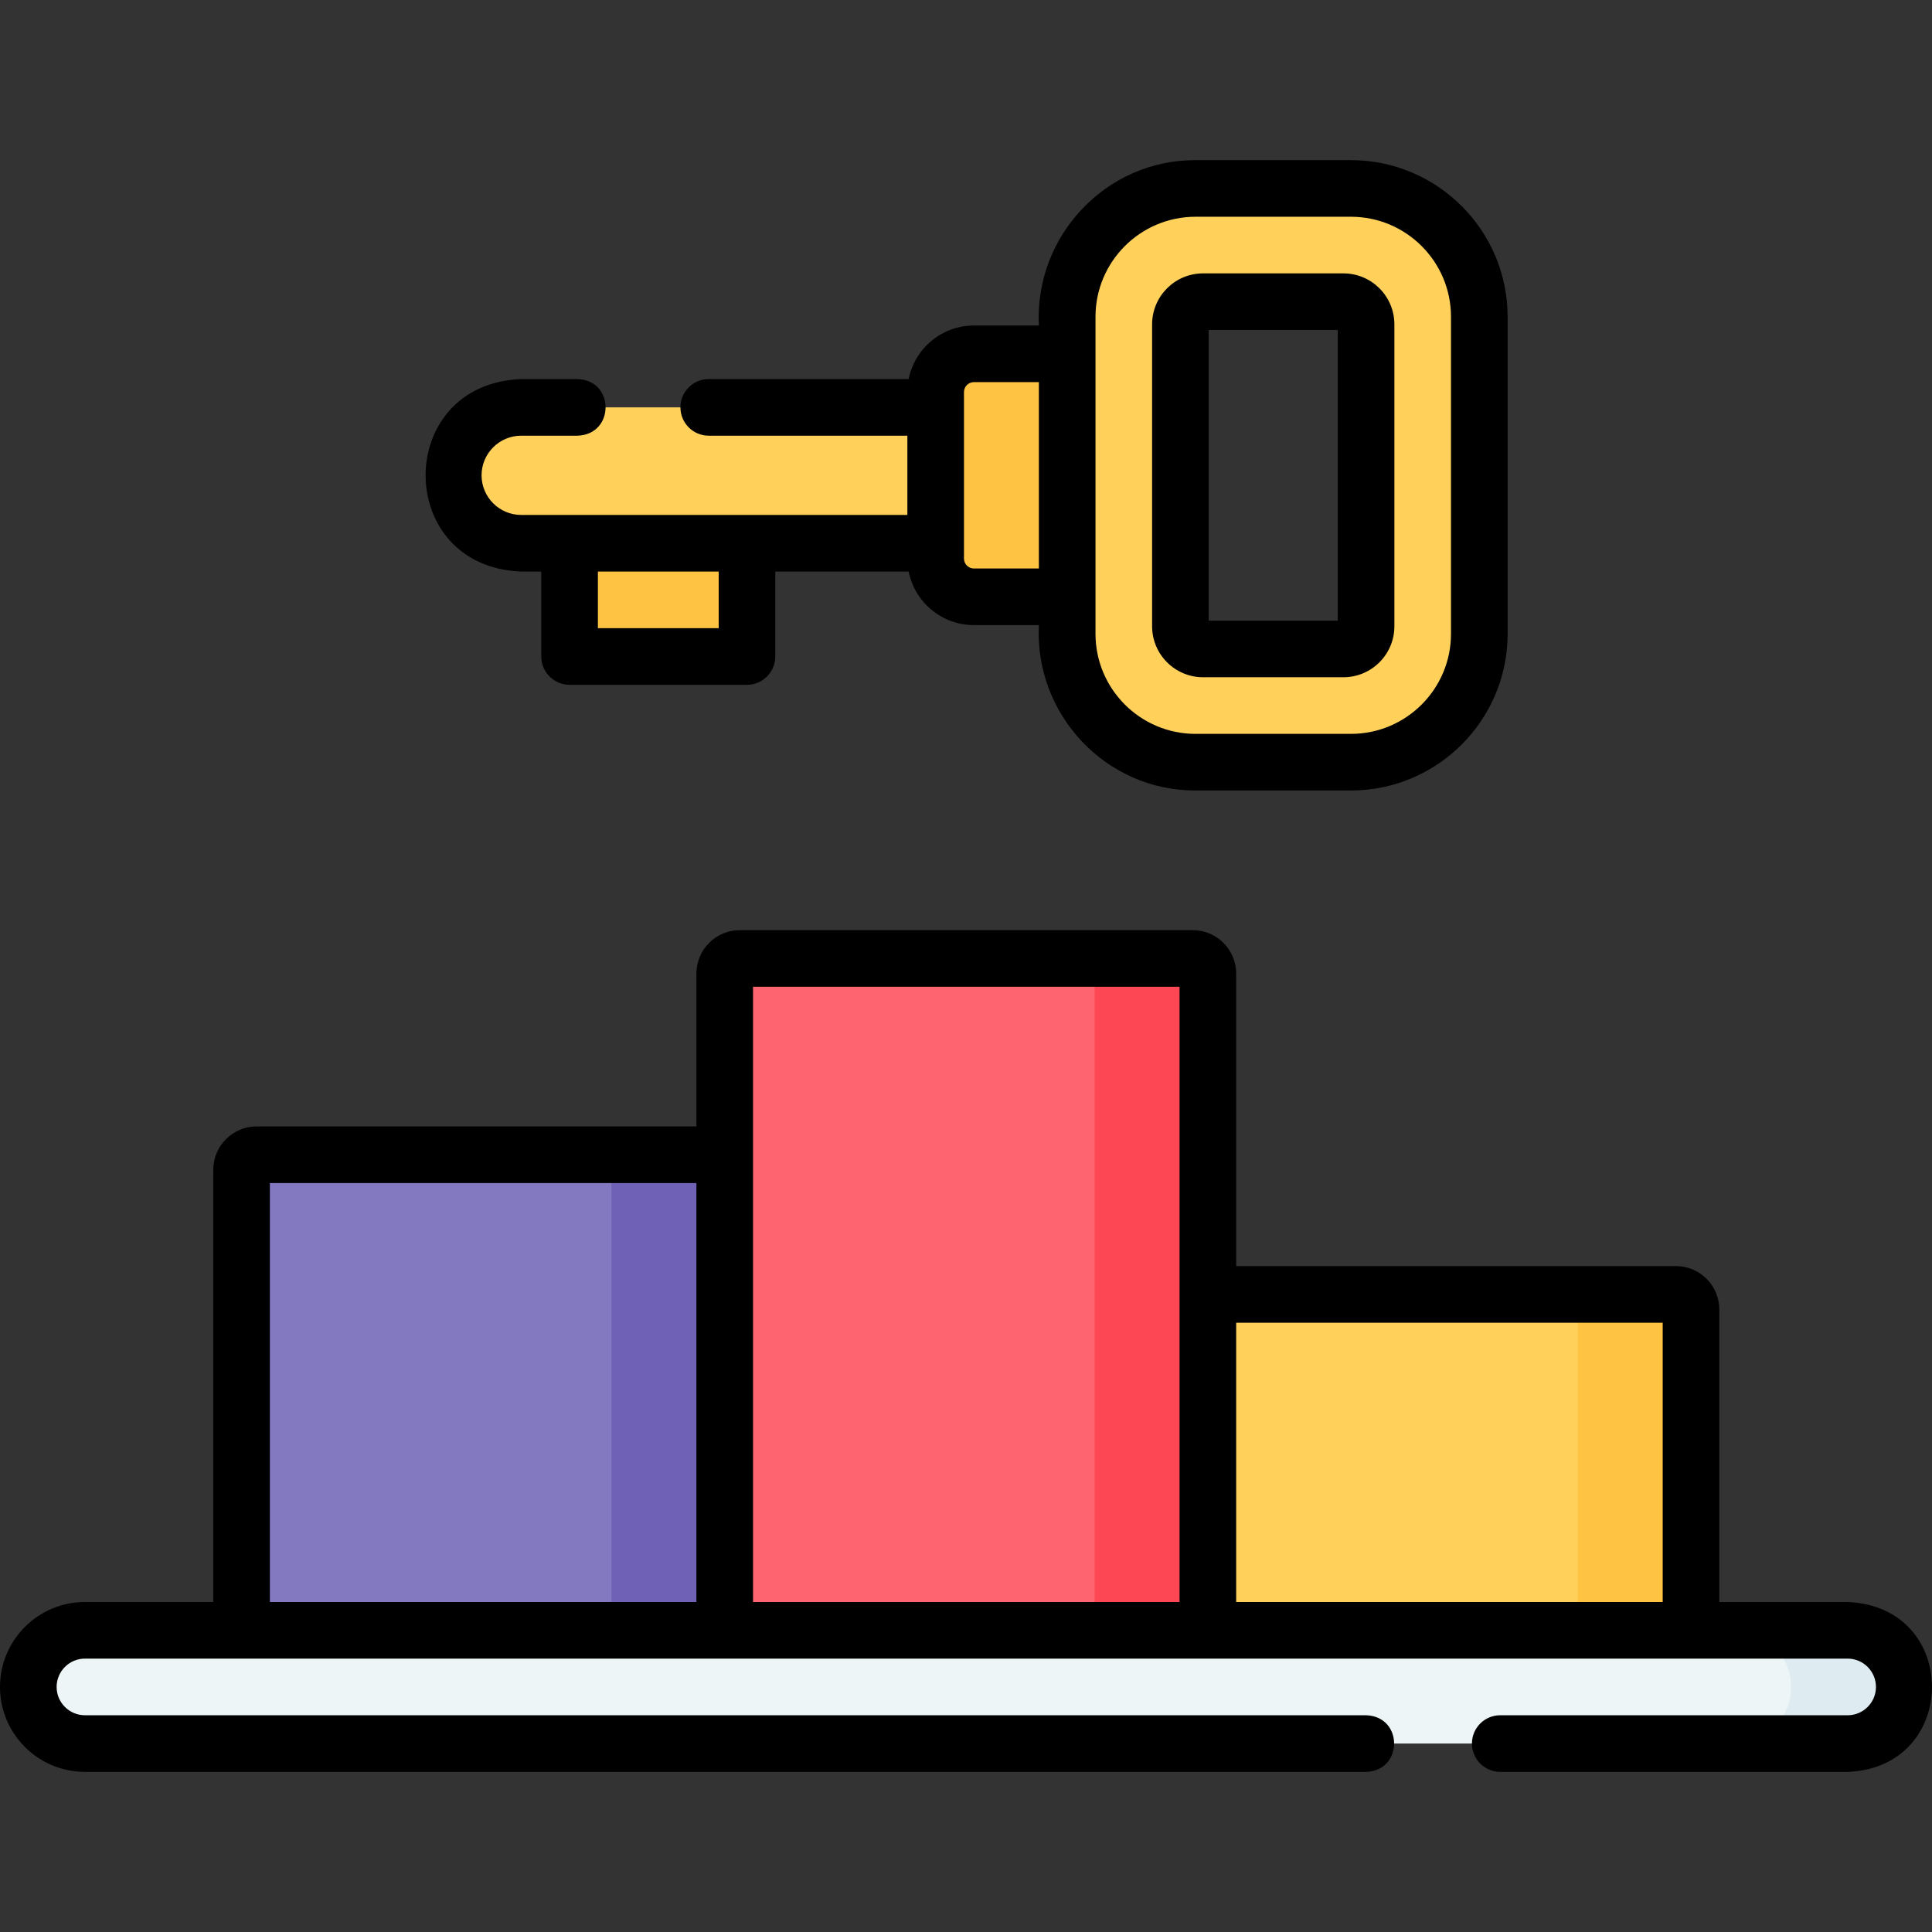
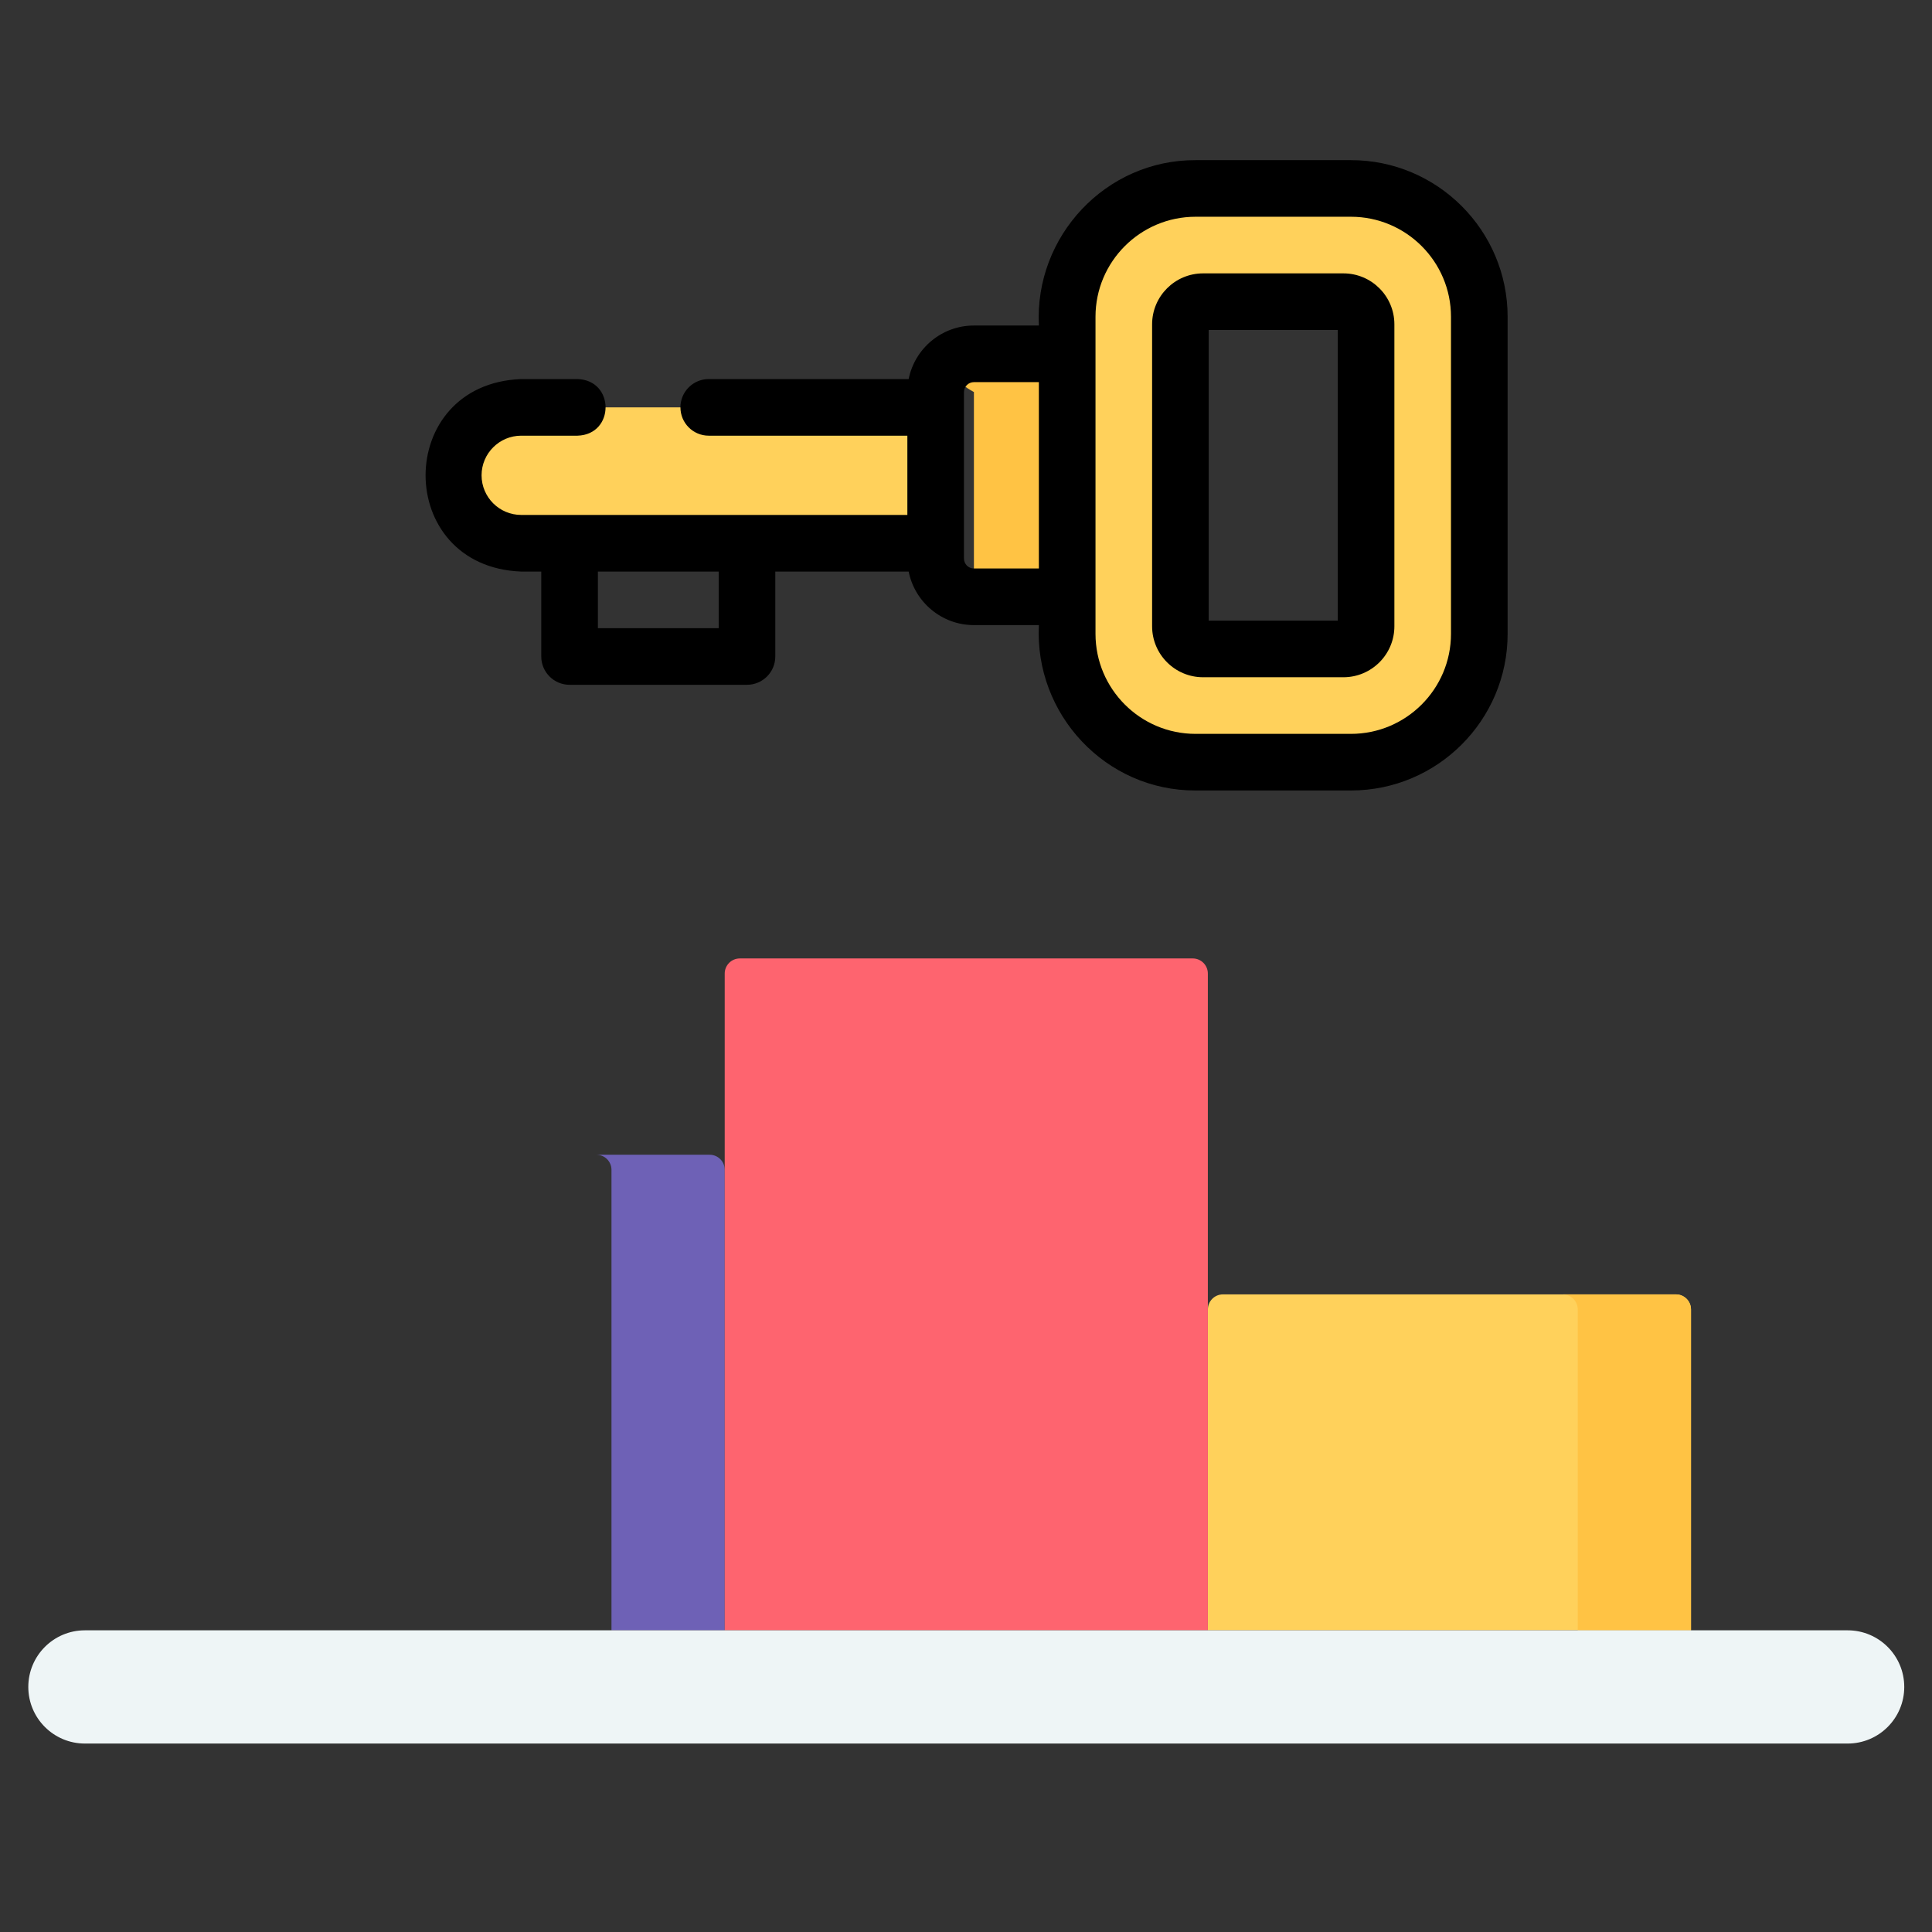
<svg xmlns="http://www.w3.org/2000/svg" width="100" height="100" viewBox="0 0 100 100" fill="none">
  <rect x="0" y="0" width="100" height="100" fill="#333333" stroke="none" />
  <g clip-path="url(#clip0_240_1282)">
-     <path d="M37.511 84.385H12.504V60.55C12.504 60.118 12.854 59.769 13.285 59.769H36.73C37.161 59.769 37.511 60.118 37.511 60.55V84.385Z" fill="#8379C1" />
    <path d="M36.729 59.769H30.868C31.3 59.769 31.65 60.118 31.65 60.55V84.385H37.511V60.55C37.511 60.118 37.161 59.769 36.729 59.769Z" fill="#6E61B6" />
    <path d="M87.526 84.385H62.519V67.779C62.519 67.347 62.868 66.997 63.3 66.997H86.744C87.176 66.997 87.526 67.347 87.526 67.779V84.385Z" fill="#FFD15B" />
    <path d="M86.744 66.997H80.883C81.314 66.997 81.664 67.347 81.664 67.779V84.385H87.525V67.779C87.525 67.347 87.175 66.997 86.744 66.997Z" fill="#FFC344" />
    <path d="M62.518 84.385H37.511V50.391C37.511 49.959 37.861 49.609 38.292 49.609H61.737C62.168 49.609 62.518 49.959 62.518 50.391V84.385Z" fill="#FE646F" />
-     <path d="M61.737 49.609H55.876C56.307 49.609 56.657 49.959 56.657 50.391V84.385H62.519V50.391C62.519 49.959 62.169 49.609 61.737 49.609Z" fill="#FD4755" />
    <path d="M95.633 90.246H4.395C2.777 90.246 1.465 88.934 1.465 87.316C1.465 85.697 2.777 84.385 4.395 84.385H95.633C97.252 84.385 98.564 85.697 98.564 87.316C98.564 88.934 97.252 90.246 95.633 90.246Z" fill="#EEF5F6" />
-     <path d="M95.634 84.385H89.772C91.391 84.385 92.703 85.697 92.703 87.316C92.703 88.934 91.391 90.246 89.772 90.246H95.634C97.252 90.246 98.564 88.934 98.564 87.316C98.564 85.697 97.252 84.385 95.634 84.385Z" fill="#DEECF1" />
    <path d="M48.43 28.119H26.978C25.035 28.119 23.461 26.544 23.461 24.602C23.461 22.66 25.035 21.085 26.978 21.085H48.43V28.119Z" fill="#FFD15B" />
    <path d="M69.926 9.754H61.88C58.211 9.754 55.237 12.727 55.237 16.396V32.808C55.237 36.477 58.211 39.45 61.88 39.45H69.926C73.595 39.45 76.569 36.477 76.569 32.808V16.396C76.569 12.727 73.595 9.754 69.926 9.754ZM70.708 32.417C70.708 33.063 70.182 33.589 69.535 33.589H62.271C61.622 33.589 61.098 33.063 61.098 32.417V16.787C61.098 16.141 61.622 15.615 62.271 15.615H69.535C70.182 15.615 70.708 16.141 70.708 16.787V32.417Z" fill="#FFD15B" />
-     <path d="M55.238 30.89H50.41C49.317 30.89 48.431 30.004 48.431 28.911V20.293C48.431 19.2 49.317 18.314 50.41 18.314H55.238V30.89Z" fill="#FFC344" />
-     <path d="M29.481 28.119H38.664V33.98H29.481V28.119Z" fill="#FFC344" />
-     <path d="M95.634 82.92H88.991V67.779C88.991 66.54 87.983 65.532 86.744 65.532H63.984V50.391C63.984 49.152 62.976 48.144 61.737 48.144H38.292C37.054 48.144 36.046 49.152 36.046 50.391V58.303H13.285C12.046 58.303 11.038 59.311 11.038 60.55V82.92H4.396C1.972 82.92 0 84.892 0 87.316C0 89.74 1.972 91.712 4.396 91.712H70.707C72.635 91.655 72.651 88.843 70.707 88.781H4.396C3.588 88.781 2.931 88.124 2.931 87.316C2.931 86.508 3.588 85.85 4.396 85.85H95.634C96.442 85.85 97.099 86.508 97.099 87.316C97.099 88.124 96.442 88.781 95.634 88.781H77.652C76.843 88.781 76.187 89.437 76.187 90.246C76.187 91.056 76.843 91.712 77.652 91.712H95.634C101.434 91.502 101.477 83.148 95.634 82.92ZM13.969 61.234H36.046V82.92H13.969V61.234ZM38.976 51.075H61.053V82.92H38.976V51.075ZM63.984 82.92V68.463H86.061V82.92H63.984Z" fill="black" />
+     <path d="M55.238 30.89H50.41V20.293C48.431 19.2 49.317 18.314 50.41 18.314H55.238V30.89Z" fill="#FFC344" />
    <path d="M26.978 29.584H28.016V33.98C28.016 34.789 28.672 35.445 29.481 35.445H38.664C39.473 35.445 40.129 34.789 40.129 33.98V29.584H47.032C47.346 31.162 48.74 32.355 50.409 32.355H53.772C53.54 36.978 57.234 40.93 61.88 40.915H69.926C74.397 40.915 78.034 37.278 78.034 32.808V16.396C78.034 11.926 74.397 8.289 69.926 8.289H61.88C57.235 8.275 53.539 12.226 53.772 16.849H50.409C48.74 16.849 47.346 18.042 47.032 19.62H36.684C35.875 19.62 35.219 20.276 35.219 21.085C35.219 21.895 35.875 22.551 36.684 22.551H46.965V26.653H26.978C25.846 26.653 24.926 25.733 24.926 24.602C24.926 23.471 25.846 22.551 26.978 22.551H29.892C31.827 22.492 31.829 19.68 29.892 19.62H26.978C20.378 19.87 20.378 29.334 26.978 29.584ZM56.703 16.396C56.703 13.542 59.025 11.219 61.88 11.219H69.926C72.781 11.219 75.103 13.542 75.103 16.396V32.808C75.103 35.662 72.781 37.985 69.926 37.985H61.88C59.025 37.985 56.703 35.662 56.703 32.808V16.396ZM49.895 20.293C49.895 20.01 50.126 19.779 50.409 19.779H53.772V29.425H50.409C50.126 29.425 49.895 29.194 49.895 28.911V20.293ZM37.199 29.584V32.514H30.947V29.584H37.199Z" fill="black" />
    <path d="M62.27 35.054H69.535C70.99 35.054 72.173 33.871 72.173 32.417V16.787C72.173 15.333 70.99 14.15 69.535 14.15H62.27C60.816 14.15 59.633 15.333 59.633 16.787V32.417C59.633 33.871 60.816 35.054 62.27 35.054ZM62.563 17.08H69.242V32.124H62.563V17.08Z" fill="black" />
  </g>
  <defs>
    <clipPath id="clip0_240_1282">
      <rect width="100" height="100" fill="white" />
    </clipPath>
  </defs>
</svg>